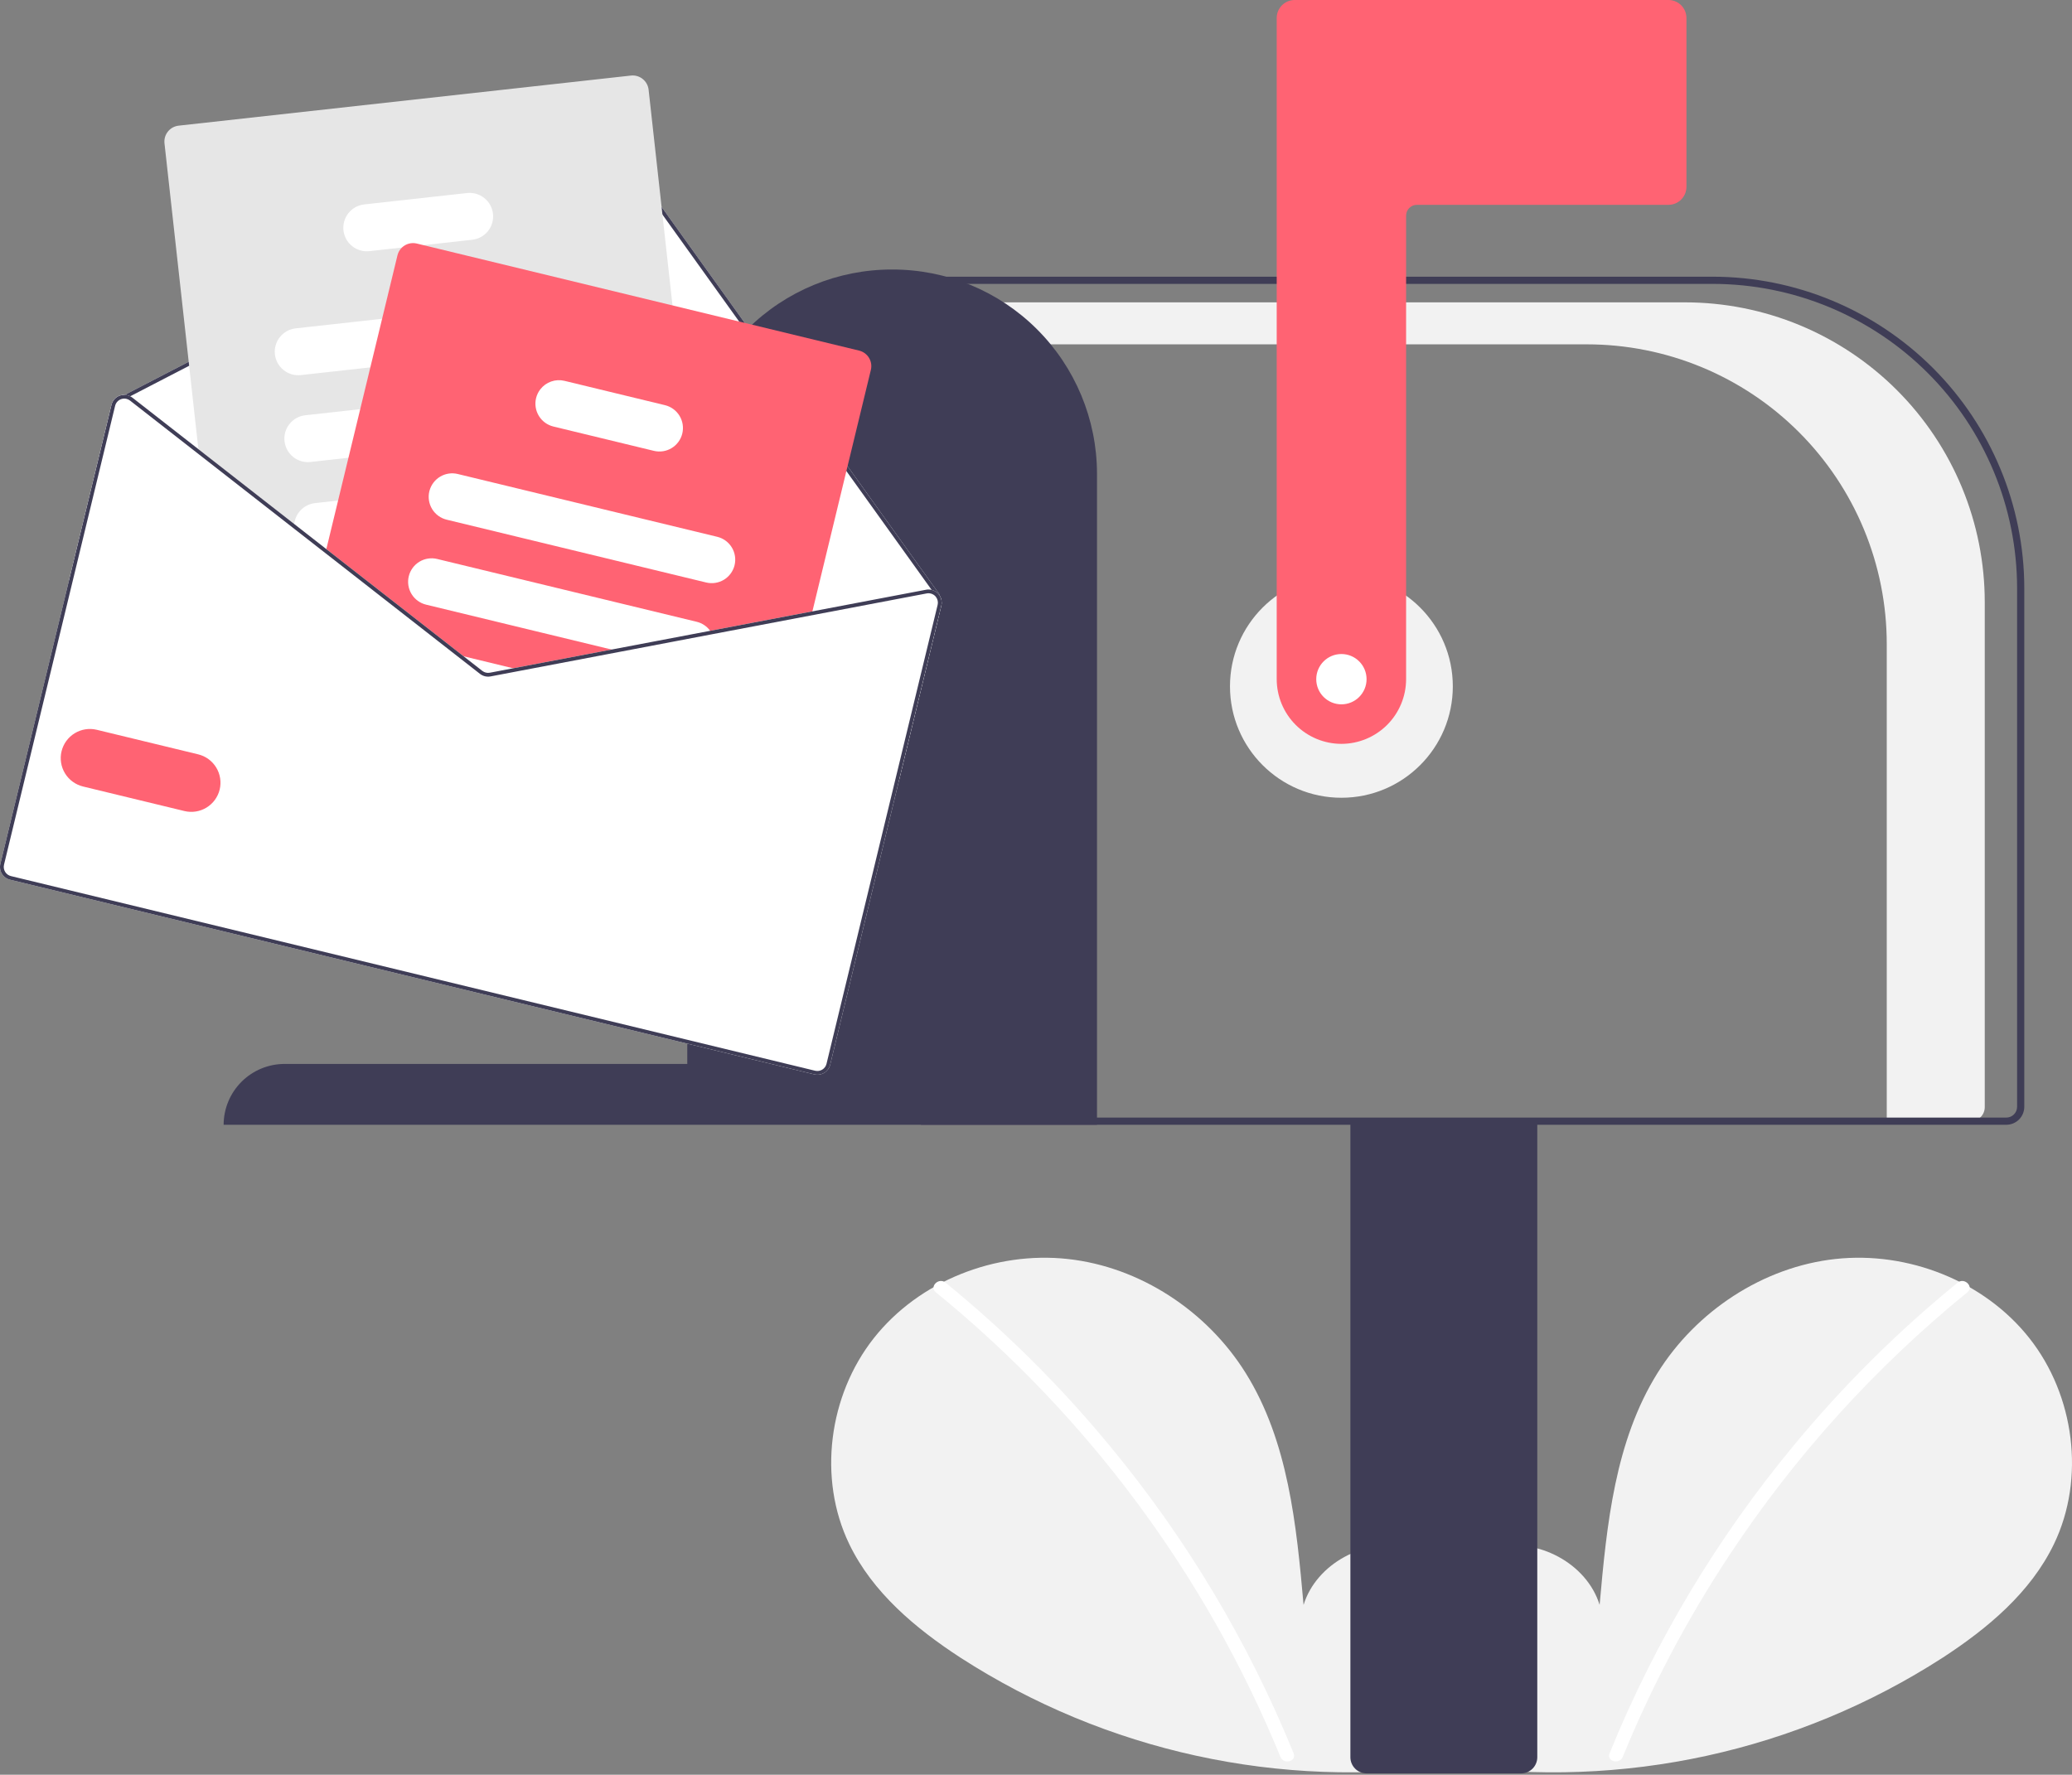
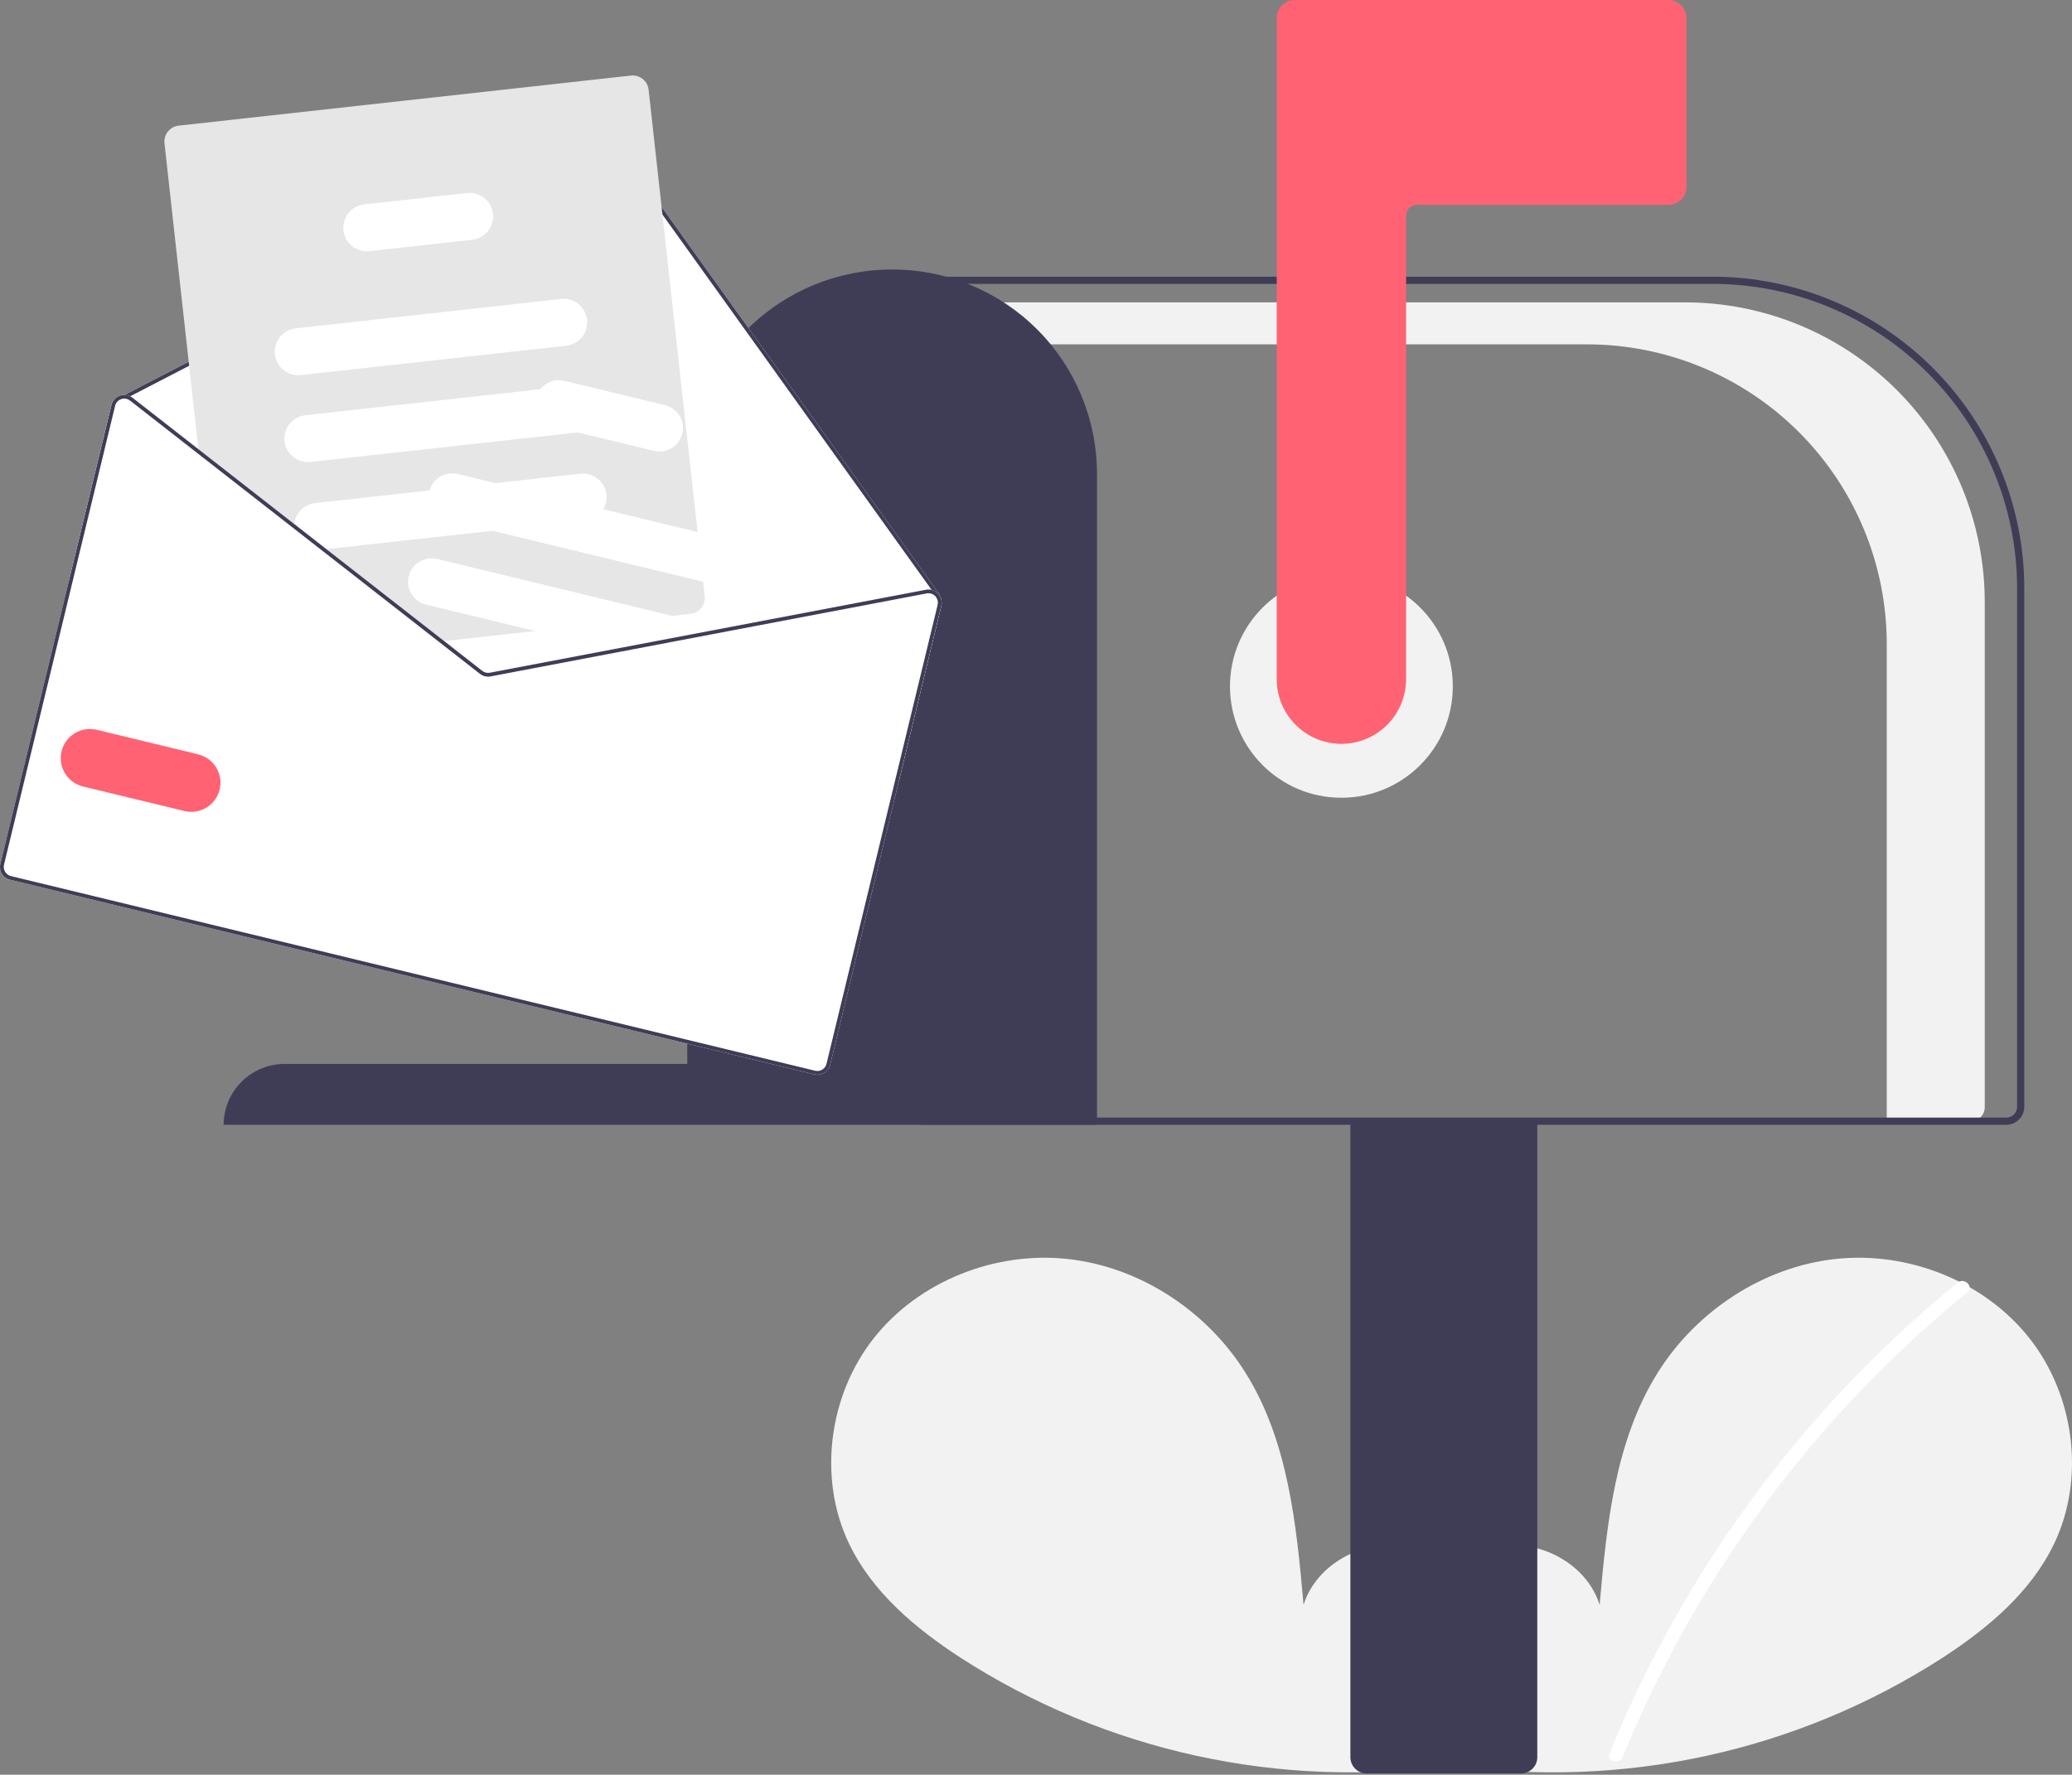
<svg xmlns="http://www.w3.org/2000/svg" width="600" height="514" viewBox="0 0 600 514" fill="none">
  <rect x="0" y="0" width="600" height="514" fill="#808080" stroke="none" />
  <g clip-path="url(#clip0_3730_8759)">
    <path d="M423.672 508.258C414.04 500.119 408.189 487.262 409.724 474.746C411.258 462.229 420.761 450.723 433.088 448.065C445.414 445.407 459.466 452.765 463.21 464.806C465.27 441.591 467.645 417.403 479.988 397.633C491.164 379.732 510.521 366.922 531.499 364.631C552.478 362.339 574.566 370.994 587.65 387.553C600.734 404.111 603.937 428.183 594.774 447.193C588.023 461.198 575.587 471.62 562.556 480.099C520.45 507.266 469.949 518.314 420.345 511.21" fill="#F2F2F2" />
    <path d="M566.904 371.473C549.594 385.572 533.714 401.341 519.494 418.552C497.239 445.394 479.229 475.489 466.094 507.789C465.132 510.145 468.958 511.17 469.909 508.84C478.263 488.419 488.597 468.866 500.765 450.46C519.739 421.708 542.985 396.017 569.702 374.271C571.678 372.662 568.863 369.878 566.904 371.473Z" fill="white" />
    <path d="M417.02 508.258C426.651 500.119 432.502 487.262 430.968 474.746C429.433 462.229 419.93 450.723 407.604 448.065C395.277 445.407 381.225 452.765 377.481 464.806C375.421 441.591 373.046 417.403 360.704 397.633C349.528 379.732 330.17 366.922 309.192 364.631C288.213 362.339 266.125 370.994 253.041 387.553C239.958 404.111 236.754 428.183 245.918 447.193C252.668 461.198 265.105 471.62 278.135 480.099C320.241 507.266 370.742 518.314 420.346 511.21" fill="#F2F2F2" />
-     <path d="M273.786 371.473C291.096 385.572 306.976 401.341 321.196 418.552C343.452 445.394 361.461 475.489 374.596 507.789C375.558 510.145 371.732 511.17 370.781 508.84C349.289 456.347 314.978 410.08 270.988 374.271C269.012 372.662 271.827 369.878 273.786 371.473Z" fill="white" />
    <path d="M388.436 231.049C370.617 231.049 356.172 216.604 356.172 198.785C356.172 180.966 370.617 166.521 388.436 166.521C406.254 166.521 420.699 180.966 420.699 198.785C420.699 216.604 406.254 231.049 388.436 231.049Z" fill="#F2F2F2" />
    <path d="M487.915 87.568H265.627V99.73H459.538C470.939 99.73 482.229 101.976 492.762 106.339C503.296 110.702 512.867 117.097 520.929 125.159C528.991 133.22 535.386 142.791 539.749 153.325C544.112 163.858 546.357 175.148 546.357 186.549V324.719H570.681C571.756 324.719 572.787 324.292 573.547 323.532C574.307 322.772 574.734 321.741 574.734 320.665V174.387C574.734 162.986 572.489 151.696 568.126 141.163C563.763 130.63 557.368 121.059 549.306 112.997C541.244 104.935 531.673 98.54 521.14 94.177C510.606 89.814 499.317 87.568 487.915 87.568Z" fill="#F2F2F2" />
    <path d="M445.16 508.933V324.197H391.04V508.933C391.042 510.175 391.536 511.365 392.414 512.243C393.292 513.121 394.482 513.615 395.724 513.616H440.477C441.718 513.615 442.909 513.121 443.787 512.243C444.665 511.365 445.159 510.175 445.16 508.933Z" fill="#3F3D56" />
    <path d="M586.184 320.555V170.337C586.157 146.423 576.645 123.497 559.735 106.587C542.826 89.677 519.899 80.166 495.985 80.139H266.669V325.759H580.98C582.359 325.758 583.682 325.209 584.658 324.233C585.633 323.258 586.182 321.935 586.184 320.555ZM268.75 82.22H495.985C519.347 82.247 541.745 91.539 558.264 108.058C574.783 124.578 584.076 146.975 584.102 170.337V320.555C584.101 321.383 583.772 322.177 583.187 322.762C582.601 323.347 581.808 323.677 580.98 323.678H268.75V82.22Z" fill="#3F3D56" />
    <path d="M388.438 215.438C393.405 215.433 398.167 213.457 401.679 209.945C405.191 206.433 407.166 201.671 407.172 196.704V62.446C407.173 61.618 407.502 60.824 408.087 60.239C408.673 59.654 409.466 59.325 410.294 59.324H483.148C484.527 59.322 485.85 58.773 486.826 57.798C487.801 56.822 488.35 55.499 488.352 54.12V5.204C488.35 3.824 487.801 2.501 486.826 1.526C485.85 0.55 484.527 0.002 483.148 0H374.908C373.529 0.002 372.206 0.55 371.23 1.526C370.255 2.501 369.706 3.824 369.704 5.204V196.704C369.71 201.671 371.686 206.433 375.198 209.945C378.71 213.457 383.471 215.433 388.438 215.438Z" fill="#FF6373" />
    <path d="M258.34 78.057C242.64 78.024 227.569 84.229 216.444 95.308C205.319 106.387 199.05 121.431 199.017 137.132V308.14H82.451C77.769 308.13 73.274 309.981 69.956 313.285C66.638 316.589 64.768 321.076 64.758 325.759H317.664V137.132C317.631 121.431 311.362 106.387 300.237 95.308C289.112 84.229 274.041 78.024 258.34 78.057Z" fill="#3F3D56" />
-     <path d="M272.576 175.439L260.292 226.183L20 168.013L32.283 117.269C32.432 116.649 32.735 116.076 33.164 115.604C33.593 115.132 34.134 114.775 34.737 114.568C35.183 114.412 35.654 114.341 36.126 114.359L175.025 42.441C175.839 42.025 176.775 41.914 177.664 42.128C178.552 42.341 179.335 42.865 179.871 43.605L246.813 136.956L272.05 172.157C272.095 172.219 272.127 172.29 272.143 172.365C272.159 172.44 272.159 172.518 272.142 172.592C272.656 173.447 272.812 174.47 272.576 175.439Z" fill="white" />
+     <path d="M272.576 175.439L260.292 226.183L20 168.013L32.283 117.269C32.432 116.649 32.735 116.076 33.164 115.604C33.593 115.132 34.134 114.775 34.737 114.568C35.183 114.412 35.654 114.341 36.126 114.359L175.025 42.441C175.839 42.025 176.775 41.914 177.664 42.128C178.552 42.341 179.335 42.865 179.871 43.605L246.813 136.956L272.05 172.157C272.095 172.219 272.127 172.29 272.143 172.365C272.159 172.44 272.159 172.518 272.142 172.592C272.656 173.447 272.812 174.47 272.576 175.439" fill="white" />
    <path d="M272.143 172.592C272.132 172.658 272.107 172.721 272.07 172.778C272.034 172.834 271.987 172.883 271.932 172.921C271.867 172.966 271.793 172.997 271.716 173.012C271.638 173.027 271.558 173.027 271.481 173.01C271.355 172.977 271.245 172.9 271.17 172.794L271.083 172.674L269.769 170.837L245.906 137.57L178.984 44.241C178.602 43.712 178.043 43.338 177.409 43.186C176.774 43.033 176.106 43.114 175.526 43.412L37.703 114.774L36.466 115.416C36.416 115.437 36.365 115.455 36.313 115.47C36.219 115.453 36.125 115.444 36.03 115.443C35.901 115.399 35.793 115.308 35.728 115.188C35.695 115.125 35.674 115.055 35.667 114.984C35.661 114.912 35.668 114.84 35.689 114.772C35.71 114.703 35.745 114.64 35.791 114.585C35.837 114.529 35.893 114.484 35.956 114.45L36.127 114.359L175.026 42.441C175.84 42.025 176.776 41.914 177.665 42.128C178.553 42.341 179.336 42.865 179.873 43.605L246.814 136.956L272.051 172.157C272.097 172.219 272.129 172.29 272.145 172.365C272.161 172.44 272.16 172.518 272.143 172.592Z" fill="#3F3D56" />
    <path d="M199.976 177.767L194.627 178.36L154.93 182.758L128.613 185.671L127.058 185.844L94.22 160.194L92.962 159.212L85.206 153.155L57.611 131.604L57.446 130.09L47.631 41.507C47.497 40.287 47.852 39.064 48.619 38.106C49.386 37.147 50.501 36.532 51.72 36.395L182.707 21.885C183.926 21.752 185.149 22.107 186.107 22.874C187.065 23.64 187.681 24.755 187.818 25.974L194.74 88.459L198.579 123.102L202.014 154.094L203.606 168.487L204.071 172.656C204.203 173.876 203.846 175.1 203.079 176.057C202.311 177.015 201.196 177.63 199.976 177.767Z" fill="#E6E6E6" />
    <path d="M163.98 100.119L107.241 106.403L87.12 108.631C86.231 108.729 85.332 108.652 84.474 108.403C83.615 108.154 82.814 107.738 82.117 107.179C81.419 106.621 80.838 105.93 80.407 105.147C79.976 104.364 79.704 103.504 79.605 102.615C79.507 101.727 79.585 100.828 79.834 99.969C80.083 99.111 80.498 98.31 81.057 97.612C81.615 96.914 82.306 96.334 83.089 95.903C83.872 95.472 84.733 95.199 85.621 95.101L110.648 92.329L162.478 86.582C164.272 86.384 166.072 86.906 167.481 88.035C168.891 89.163 169.794 90.805 169.994 92.6C170.193 94.394 169.671 96.194 168.544 97.604C167.416 99.014 165.775 99.918 163.98 100.119Z" fill="white" />
    <path d="M167.21 125.217C167.063 125.244 166.917 125.27 166.768 125.284L100.903 132.581L89.906 133.801C88.111 134 86.311 133.477 84.901 132.349C83.492 131.22 82.588 129.577 82.39 127.783C82.191 125.988 82.714 124.187 83.843 122.778C84.971 121.368 86.614 120.465 88.409 120.266L104.31 118.507L156.484 112.726L165.264 111.753C167.02 111.557 168.783 112.052 170.181 113.132C171.579 114.213 172.502 115.795 172.754 117.543C173.007 119.292 172.57 121.07 171.535 122.502C170.5 123.934 168.949 124.908 167.21 125.217Z" fill="white" />
    <path d="M174.666 147.474C174.126 148.37 173.387 149.13 172.506 149.694C171.625 150.258 170.626 150.611 169.586 150.727L142.59 153.717L94.51 159.043L94.499 159.041L92.962 159.212L85.206 153.155C85.158 152.695 85.157 152.231 85.204 151.77C85.368 150.225 86.054 148.782 87.149 147.68C88.245 146.578 89.683 145.883 91.227 145.709L97.906 144.967L124.401 142.035L143.464 139.921L168.089 137.192C169.351 137.052 170.627 137.268 171.773 137.816C172.918 138.363 173.888 139.22 174.572 140.29C175.256 141.359 175.627 142.599 175.644 143.868C175.66 145.138 175.322 146.387 174.666 147.474Z" fill="white" />
    <path d="M136.745 69.44L122.628 71.004L116.393 71.696L106.974 72.739C105.179 72.937 103.379 72.414 101.969 71.286C100.559 70.157 99.656 68.514 99.457 66.719C99.259 64.925 99.781 63.124 100.91 61.715C102.039 60.305 103.682 59.402 105.476 59.203L135.242 55.909C137.036 55.709 138.836 56.231 140.246 57.359C141.656 58.486 142.56 60.128 142.759 61.922C142.959 63.717 142.437 65.517 141.309 66.927C140.181 68.337 138.54 69.241 136.745 69.44Z" fill="white" />
-     <path d="M252.183 107.128L234.972 178.227L206.245 183.689L179.672 188.748L151.162 194.173L142.052 195.907C141.519 196.007 140.97 195.993 140.443 195.866C139.915 195.738 139.421 195.499 138.993 195.166L131.685 189.458L127.057 185.844L94.219 160.195L115.099 73.943C115.305 73.085 115.755 72.305 116.394 71.696C116.954 71.157 117.641 70.769 118.392 70.565C119.142 70.362 119.931 70.351 120.687 70.533L248.773 101.54C249.966 101.83 250.995 102.581 251.634 103.629C252.274 104.677 252.471 105.935 252.183 107.128Z" fill="#FF6373" />
    <path d="M212.716 163.69C212.29 165.444 211.185 166.957 209.645 167.897C208.104 168.837 206.253 169.128 204.499 168.704L129.34 150.51C127.587 150.083 126.075 148.978 125.135 147.438C124.195 145.897 123.904 144.047 124.326 142.292C124.345 142.205 124.37 142.12 124.399 142.036C124.879 140.344 125.995 138.904 127.514 138.017C129.032 137.13 130.835 136.865 132.544 137.278L207.702 155.472C209.456 155.898 210.969 157.003 211.909 158.544C212.849 160.085 213.139 161.935 212.716 163.69Z" fill="white" />
    <path d="M206.246 183.688L179.673 188.747L123.384 175.12C121.629 174.696 120.115 173.591 119.175 172.05C118.234 170.509 117.945 168.657 118.37 166.903C118.794 165.148 119.899 163.634 121.44 162.694C122.981 161.753 124.833 161.464 126.587 161.888L201.745 180.083C203.316 180.46 204.7 181.387 205.646 182.696C205.873 183.009 206.074 183.341 206.246 183.688Z" fill="white" />
    <path d="M151.164 194.172L142.054 195.906C141.521 196.007 140.972 195.993 140.445 195.865C139.917 195.737 139.423 195.499 138.995 195.165L131.687 189.457L151.164 194.172Z" fill="white" />
    <path d="M197.575 125.564C197.149 127.318 196.044 128.831 194.503 129.771C192.962 130.711 191.112 131.001 189.357 130.578L160.246 123.531C158.493 123.104 156.981 121.999 156.041 120.459C155.101 118.918 154.81 117.068 155.232 115.314C155.459 114.371 155.887 113.488 156.486 112.726C157.291 111.696 158.376 110.919 159.611 110.489C160.846 110.058 162.178 109.993 163.45 110.299L192.56 117.346C194.315 117.771 195.829 118.876 196.769 120.417C197.709 121.958 197.999 123.809 197.575 125.564Z" fill="white" />
    <path d="M179.675 188.746L151.16 194.172L142.053 195.907C141.52 196.006 140.971 195.992 140.444 195.864C139.917 195.737 139.423 195.499 138.995 195.166L131.681 189.457L134.248 190.078L139.665 194.305C139.972 194.542 140.324 194.712 140.701 194.803C141.077 194.894 141.469 194.905 141.85 194.834L148.593 193.551L177.108 188.125L179.675 188.746ZM94.501 159.044L94.223 160.191L92.958 159.207L94.501 159.044ZM179.675 188.746L151.16 194.172L142.053 195.907C141.52 196.006 140.971 195.992 140.444 195.864C139.917 195.737 139.423 195.499 138.995 195.166L131.681 189.457L134.248 190.078L139.665 194.305C139.972 194.542 140.324 194.712 140.701 194.803C141.077 194.894 141.469 194.905 141.85 194.834L148.593 193.551L177.108 188.125L179.675 188.746ZM179.675 188.746L151.16 194.172L142.053 195.907C141.52 196.006 140.971 195.992 140.444 195.864C139.917 195.737 139.423 195.499 138.995 195.166L131.681 189.457L134.248 190.078L139.665 194.305C139.972 194.542 140.324 194.712 140.701 194.803C141.077 194.894 141.469 194.905 141.85 194.834L148.593 193.551L177.108 188.125L179.675 188.746ZM272.576 175.438L240.4 308.354C240.161 309.337 239.543 310.184 238.68 310.71C237.817 311.237 236.781 311.4 235.798 311.163L2.916 254.787C1.933 254.548 1.086 253.929 0.559 253.066C0.033 252.204 -0.13 251.167 0.107 250.184L32.283 117.268C32.432 116.648 32.735 116.075 33.164 115.603C33.593 115.131 34.134 114.774 34.737 114.567C35.183 114.411 35.654 114.34 36.126 114.358C36.676 114.374 37.215 114.516 37.702 114.773C37.926 114.88 38.138 115.011 38.334 115.165L57.446 130.09L85.204 151.772L94.503 159.036L94.501 159.044L94.509 159.046L128.61 185.666L134.248 190.078L139.665 194.305C139.972 194.542 140.324 194.712 140.701 194.803C141.077 194.894 141.469 194.905 141.85 194.834L148.593 193.551L177.108 188.125L205.648 182.697L268.158 170.801C268.691 170.695 269.24 170.707 269.768 170.836C270.479 171.01 271.125 171.384 271.629 171.914C271.822 172.122 271.994 172.349 272.142 172.591C272.656 173.446 272.812 174.469 272.576 175.438ZM179.675 188.746L151.16 194.172L142.053 195.907C141.52 196.006 140.971 195.992 140.444 195.864C139.917 195.737 139.423 195.499 138.995 195.166L131.681 189.457L134.248 190.078L139.665 194.305C139.972 194.542 140.324 194.712 140.701 194.803C141.077 194.894 141.469 194.905 141.85 194.834L148.593 193.551L177.108 188.125L179.675 188.746ZM179.675 188.746L151.16 194.172L142.053 195.907C141.52 196.006 140.971 195.992 140.444 195.864C139.917 195.737 139.423 195.499 138.995 195.166L131.681 189.457L134.248 190.078L139.665 194.305C139.972 194.542 140.324 194.712 140.701 194.803C141.077 194.894 141.469 194.905 141.85 194.834L148.593 193.551L177.108 188.125L179.675 188.746ZM179.675 188.746L151.16 194.172L142.053 195.907C141.52 196.006 140.971 195.992 140.444 195.864C139.917 195.737 139.423 195.499 138.995 195.166L131.681 189.457L134.248 190.078L139.665 194.305C139.972 194.542 140.324 194.712 140.701 194.803C141.077 194.894 141.469 194.905 141.85 194.834L148.593 193.551L177.108 188.125L179.675 188.746Z" fill="white" />
    <path d="M179.675 188.746L151.16 194.172L142.053 195.907C141.52 196.006 140.971 195.992 140.444 195.864C139.917 195.737 139.423 195.499 138.995 195.166L131.681 189.457L134.248 190.078L139.665 194.305C139.972 194.542 140.324 194.712 140.701 194.803C141.077 194.894 141.469 194.905 141.85 194.834L148.593 193.551L177.108 188.125L179.675 188.746ZM94.501 159.044L94.223 160.191L92.958 159.207L94.501 159.044ZM179.675 188.746L151.16 194.172L142.053 195.907C141.52 196.006 140.971 195.992 140.444 195.864C139.917 195.737 139.423 195.499 138.995 195.166L131.681 189.457L134.248 190.078L139.665 194.305C139.972 194.542 140.324 194.712 140.701 194.803C141.077 194.894 141.469 194.905 141.85 194.834L148.593 193.551L177.108 188.125L179.675 188.746ZM179.675 188.746L151.16 194.172L142.053 195.907C141.52 196.006 140.971 195.992 140.444 195.864C139.917 195.737 139.423 195.499 138.995 195.166L131.681 189.457L134.248 190.078L139.665 194.305C139.972 194.542 140.324 194.712 140.701 194.803C141.077 194.894 141.469 194.905 141.85 194.834L148.593 193.551L177.108 188.125L179.675 188.746ZM271.082 172.673L270.941 172.78C270.917 172.741 270.876 172.706 270.845 172.665C270.529 172.337 270.137 172.092 269.704 171.953C269.271 171.813 268.81 171.784 268.362 171.866L206.243 183.683L179.675 188.746L151.16 194.172L142.053 195.907C141.52 196.006 140.971 195.992 140.444 195.864C139.917 195.737 139.423 195.499 138.995 195.166L131.681 189.457L134.248 190.078L139.665 194.305C139.972 194.542 140.324 194.712 140.701 194.803C141.077 194.894 141.469 194.905 141.85 194.834L148.593 193.551L177.108 188.125L205.648 182.697L268.158 170.801C268.691 170.695 269.24 170.707 269.768 170.836L271.082 172.673ZM272.576 175.438L240.4 308.354C240.161 309.337 239.543 310.184 238.68 310.71C237.817 311.237 236.781 311.4 235.798 311.163L2.916 254.787C1.933 254.548 1.086 253.929 0.559 253.066C0.033 252.204 -0.13 251.167 0.107 250.184L32.283 117.268C32.432 116.648 32.735 116.075 33.164 115.603C33.593 115.131 34.134 114.774 34.737 114.567C35.183 114.411 35.654 114.34 36.126 114.358C36.676 114.374 37.215 114.516 37.702 114.773C37.926 114.88 38.138 115.011 38.334 115.165L57.446 130.09L85.204 151.772L94.503 159.036L94.501 159.044L94.509 159.046L128.61 185.666L134.248 190.078L139.665 194.305C139.972 194.542 140.324 194.712 140.701 194.803C141.077 194.894 141.469 194.905 141.85 194.834L148.593 193.551L177.108 188.125L205.648 182.697L268.158 170.801C268.691 170.695 269.24 170.707 269.768 170.836C270.479 171.009 271.125 171.384 271.629 171.914C271.822 172.122 271.994 172.349 272.142 172.591C272.656 173.446 272.812 174.469 272.576 175.438ZM271.515 175.181C271.61 174.79 271.616 174.381 271.533 173.987C271.45 173.592 271.28 173.222 271.035 172.901C271.013 172.854 270.981 172.813 270.941 172.78C270.917 172.741 270.876 172.706 270.845 172.665C270.529 172.337 270.137 172.092 269.704 171.953C269.271 171.813 268.81 171.784 268.362 171.866L206.243 183.683L179.675 188.746L151.16 194.172L142.053 195.907C141.52 196.006 140.971 195.992 140.444 195.864C139.917 195.737 139.423 195.499 138.995 195.166L131.681 189.457L127.056 185.843L94.223 160.191L92.958 159.207L85.208 153.153L57.609 131.599L37.656 116.017C37.353 115.781 37.003 115.611 36.629 115.521C36.525 115.495 36.418 115.478 36.311 115.469C36.218 115.452 36.124 115.443 36.029 115.442C35.71 115.438 35.393 115.49 35.091 115.594C34.661 115.744 34.276 115.999 33.969 116.336C33.663 116.673 33.445 117.081 33.337 117.523L1.16 250.439C1.076 250.788 1.061 251.149 1.116 251.503C1.171 251.858 1.296 252.197 1.482 252.503C1.669 252.809 1.914 253.075 2.204 253.287C2.494 253.498 2.822 253.65 3.17 253.734L236.053 310.11C236.755 310.279 237.496 310.161 238.113 309.784C238.729 309.407 239.17 308.8 239.339 308.097L271.515 175.181ZM179.675 188.746L151.16 194.172L142.053 195.907C141.52 196.006 140.971 195.992 140.444 195.864C139.917 195.737 139.423 195.499 138.995 195.166L131.681 189.457L134.248 190.078L139.665 194.305C139.972 194.542 140.324 194.712 140.701 194.803C141.077 194.894 141.469 194.905 141.85 194.834L148.593 193.551L177.108 188.125L179.675 188.746ZM179.675 188.746L151.16 194.172L142.053 195.907C141.52 196.006 140.971 195.992 140.444 195.864C139.917 195.737 139.423 195.499 138.995 195.166L131.681 189.457L134.248 190.078L139.665 194.305C139.972 194.542 140.324 194.712 140.701 194.803C141.077 194.894 141.469 194.905 141.85 194.834L148.593 193.551L177.108 188.125L179.675 188.746ZM179.675 188.746L151.16 194.172L142.053 195.907C141.52 196.006 140.971 195.992 140.444 195.864C139.917 195.737 139.423 195.499 138.995 195.166L131.681 189.457L134.248 190.078L139.665 194.305C139.972 194.542 140.324 194.712 140.701 194.803C141.077 194.894 141.469 194.905 141.85 194.834L148.593 193.551L177.108 188.125L179.675 188.746Z" fill="#3F3D56" />
    <path d="M63.612 228.673C64.137 226.495 63.776 224.198 62.609 222.286C61.442 220.374 59.565 219.002 57.388 218.473L27.995 211.357C25.82 210.839 23.528 211.204 21.622 212.372C19.715 213.54 18.349 215.416 17.823 217.589C17.297 219.762 17.654 222.055 18.815 223.966C19.976 225.876 21.848 227.249 24.019 227.783L53.412 234.898C55.59 235.423 57.887 235.062 59.799 233.895C61.711 232.728 63.083 230.85 63.612 228.673Z" fill="#FF6373" />
-     <path d="M388.437 203.991C384.414 203.991 381.152 200.729 381.152 196.705C381.152 192.682 384.414 189.42 388.437 189.42C392.461 189.42 395.723 192.682 395.723 196.705C395.723 200.729 392.461 203.991 388.437 203.991Z" fill="white" />
  </g>
  <defs>
    <clipPath id="clip0_3730_8759">
      <rect width="600" height="513.617" fill="white" transform="matrix(-1 0 0 1 600 0)" />
    </clipPath>
  </defs>
</svg>